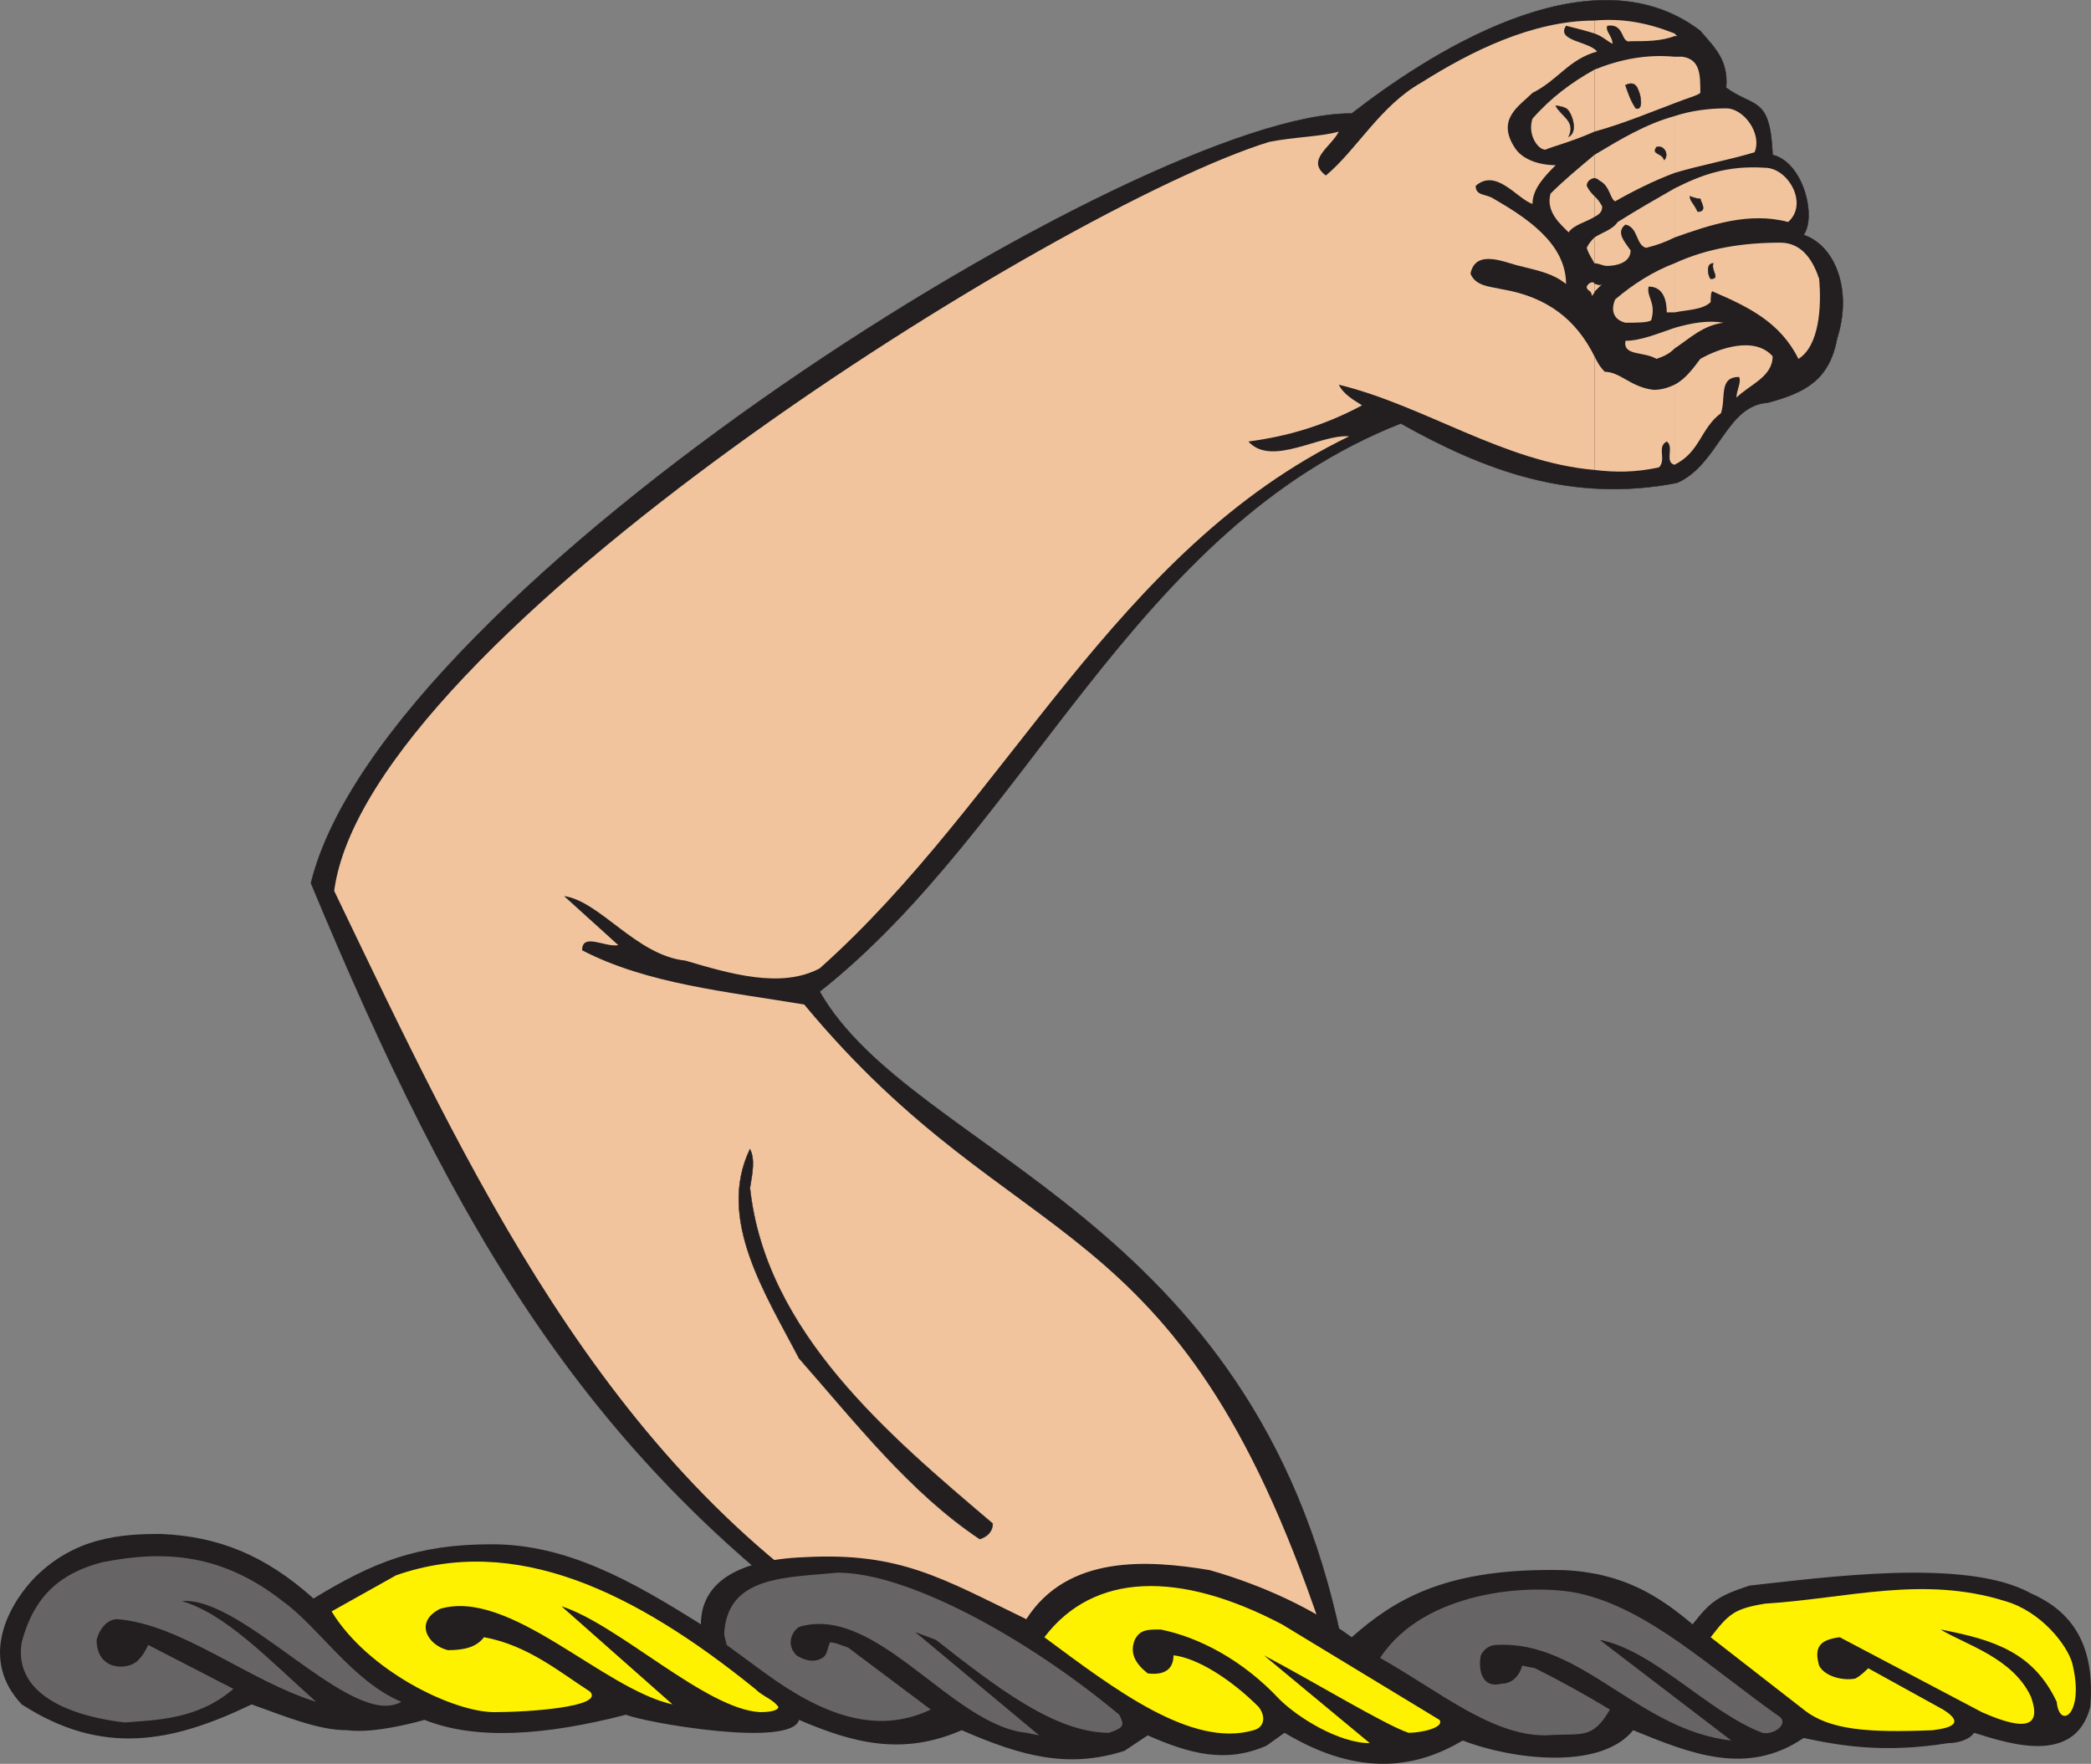
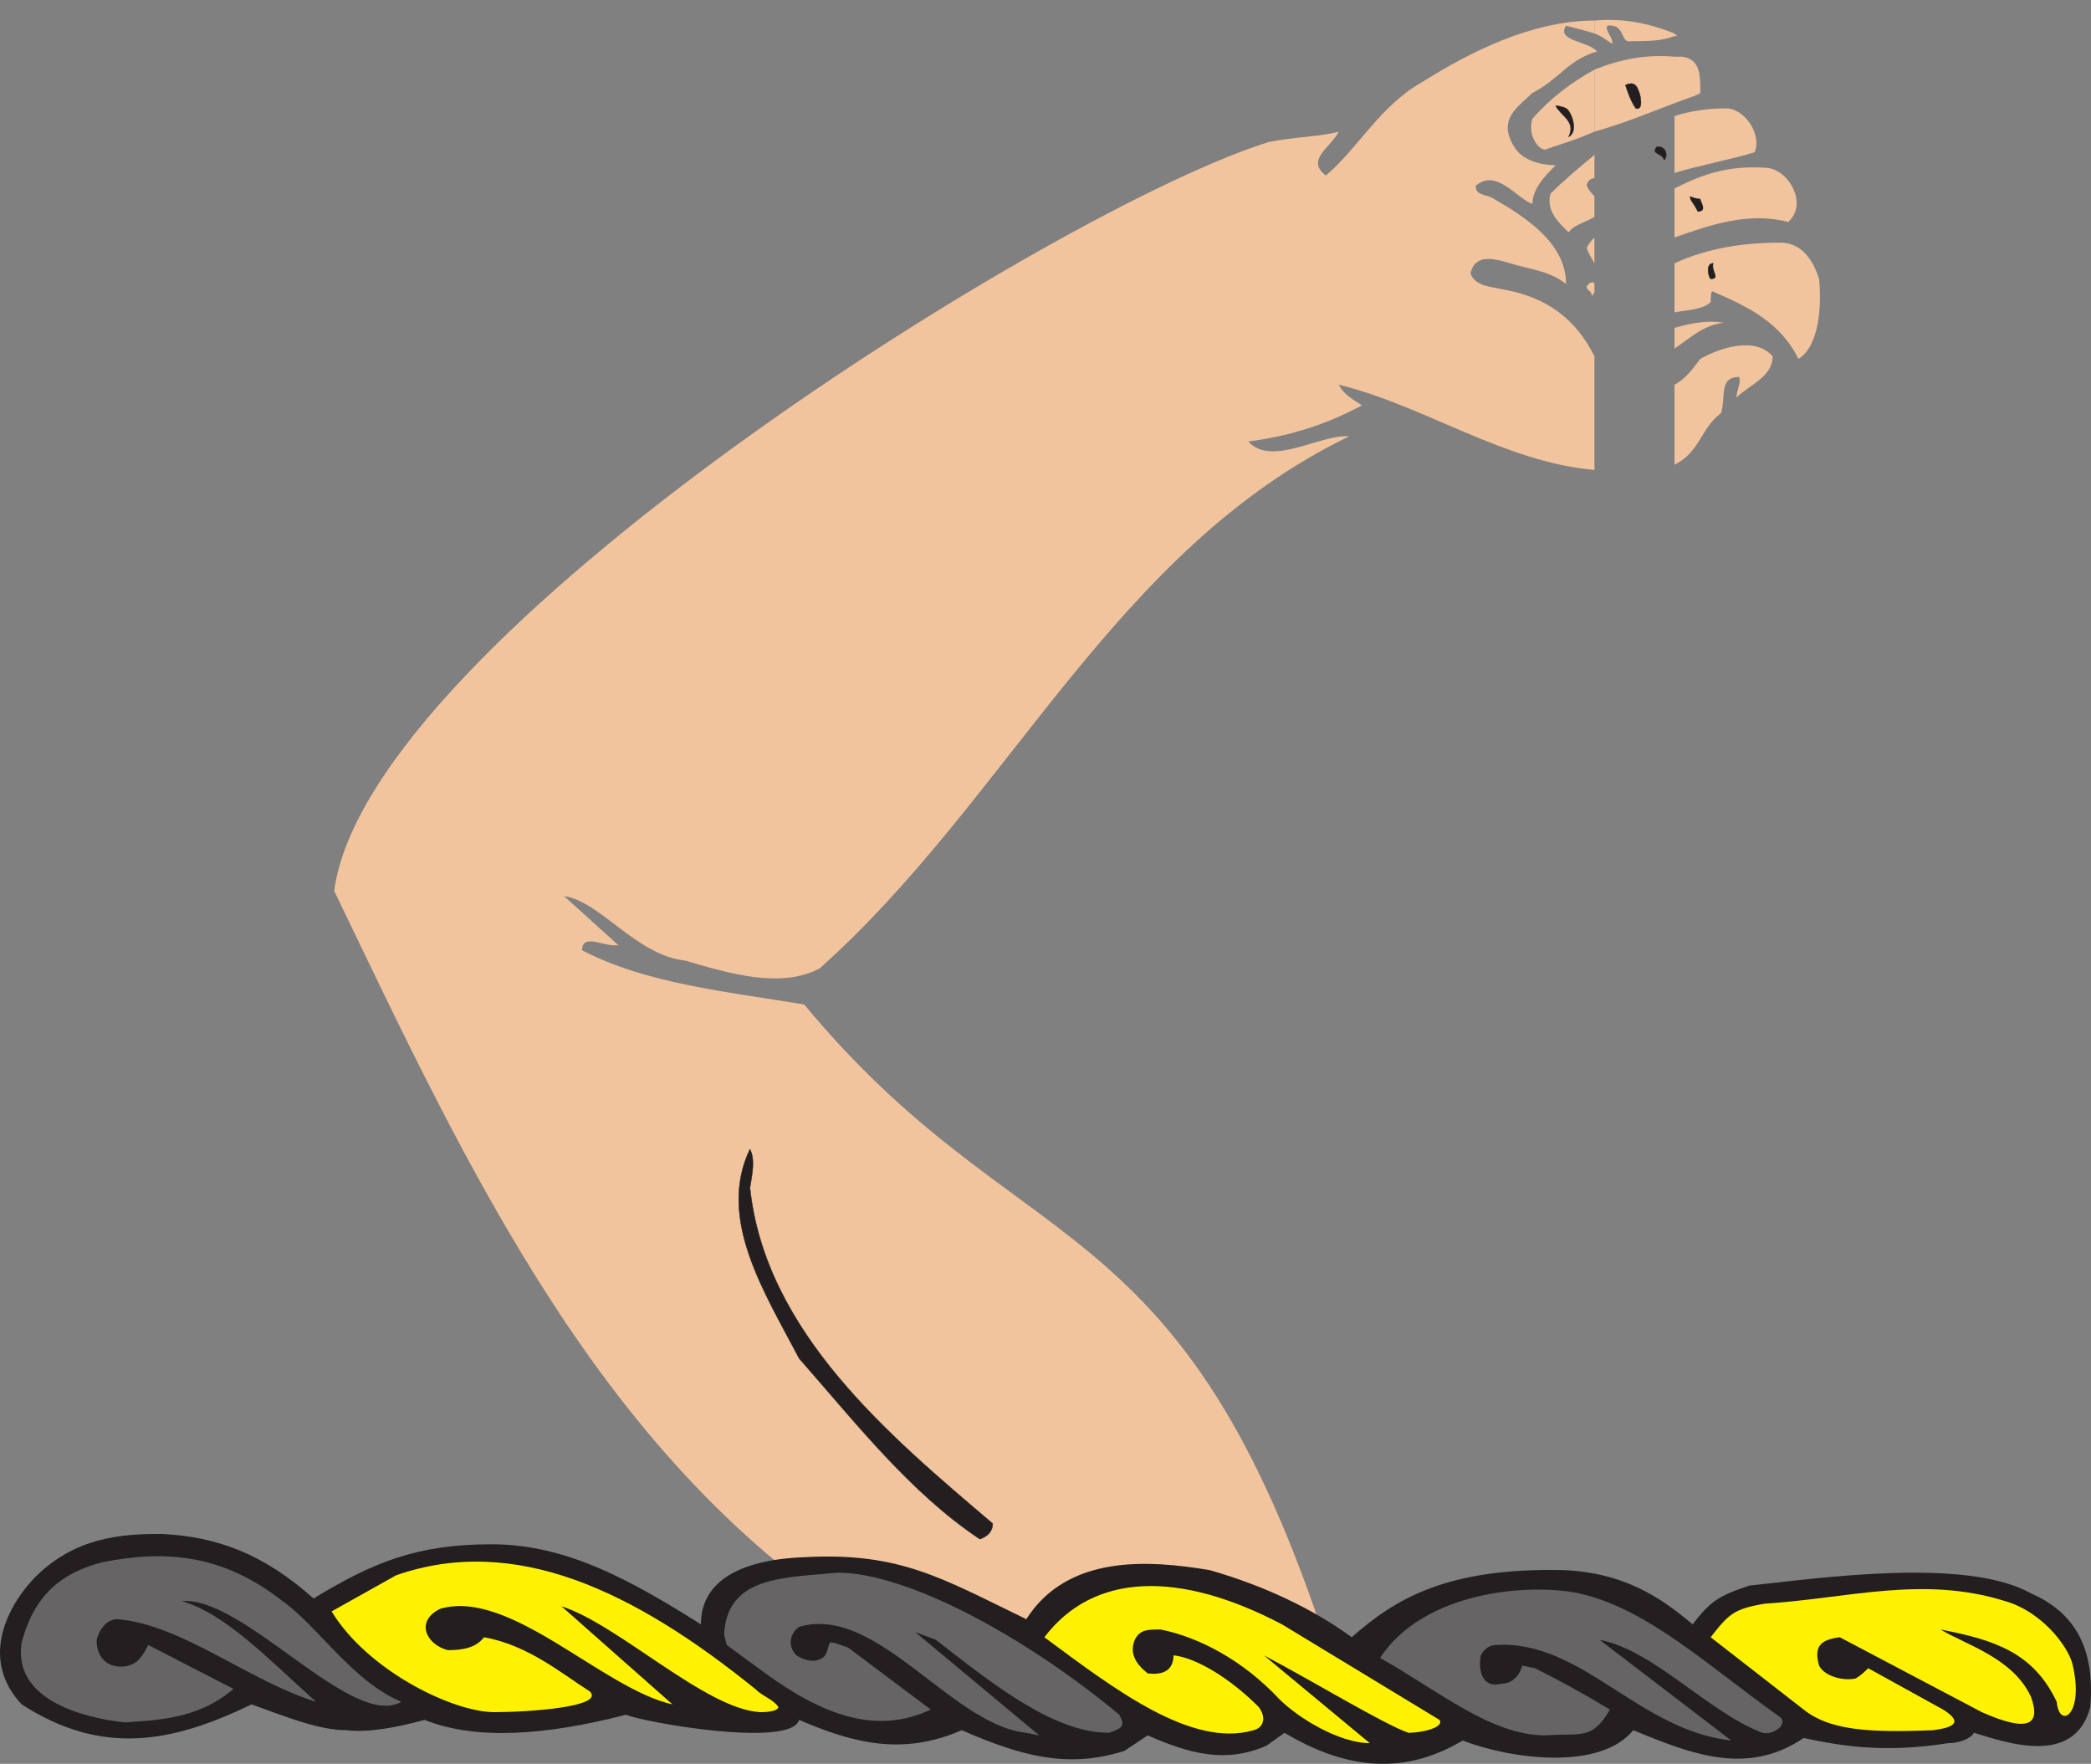
<svg xmlns="http://www.w3.org/2000/svg" width="607.259" height="512.232">
  <rect width="100%" height="100%" fill="#808080" stroke="none" />
-   <path fill="#231f20" fill-rule="evenodd" d="m250.053 479.222 139.5-3c-25.5-123.75-124.5-141-151.5-188.25 60.75-48 90.75-134.25 168.75-165 24 13.5 49.5 23.25 80.25 17.25 12-5.25 14.25-22.5 26.25-23.25 11.25-3 18-6.75 20.25-18.75 4.5-14.25-.75-27-9.75-30 3.75-5.25 0-21-9-23.25-.75-17.25-5.25-13.5-13.5-19.5.75-8.25-3.75-12-7.5-16.5-32.25-24.75-81 8.25-101.25 24-60-.75-281.25 137.25-302.25 223.5 42.75 102.75 81 167.25 159.75 222.75" />
-   <path fill="none" stroke="#231f20" stroke-linecap="round" stroke-linejoin="round" stroke-miterlimit="10" stroke-width=".12" d="m250.053 479.222 139.5-3c-25.5-123.75-124.5-141-151.5-188.25 60.75-48 90.75-134.25 168.75-165 24 13.5 49.5 23.25 80.25 17.25 12-5.25 14.25-22.5 26.25-23.25 11.25-3 18-6.75 20.25-18.75 4.5-14.25-.75-27-9.75-30 3.75-5.25 0-21-9-23.25-.75-17.25-5.25-13.5-13.5-19.5.75-8.25-3.75-12-7.5-16.5-32.25-24.75-81 8.25-101.25 24-60-.75-281.25 137.25-302.25 223.5 42.75 102.75 81 167.25 159.75 222.75zm0 0" />
  <path fill="#f1c49e" fill-rule="evenodd" d="M486.303 111.722v23.25c7.5-3.75 7.5-10.5 13.5-15 1.5-4.5-.75-10.5 5.25-10.5.75 1.5-.75 3.75-.75 6 3.75-3.75 10.5-6 10.5-12-5.25-6-15.75-2.25-21 .75-2.25 3-4.5 6-7.5 7.5m0-16.5v6c4.5-3 8.25-6.75 14.25-7.5-4.5-.75-9 0-14.25 1.5" />
  <path fill="#f1c49e" fill-rule="evenodd" d="M486.303 76.472v14.25c3.75-.75 8.25-.75 10.5-3 0-.75 0-3.75.75-3 10.5 4.5 19.5 9 24.75 19.5 6-3.75 6.75-15 6-23.25-1.5-4.5-4.5-10.5-11.25-10.5-10.5 0-21 1.5-30.75 6m0-21.75v14.25c10.5-3.75 21.75-7.5 33-4.5 6-5.25 0-15.75-6.75-15.75-11.25-.75-18.75 2.25-26.25 6m0-21v16.5c7.5-2.25 15.75-3.75 23.25-6 2.25-5.25-3-12.75-8.25-12.75s-10.5.75-15 2.25m0-17.25v13.5c3.75-1.5 6.75-2.25 7.5-3 0-5.25 0-9.75-5.25-10.5h-2.25m0-6.75v.75h.75zm0 .75v-.75c-7.5-3-15-4.5-23.25-3.75v3.75c2.25.75 3.75 2.25 5.25 3 0-2.25-2.25-3.75-1.5-5.25 5.25-.75 3.75 5.25 6.75 4.5 4.5 0 9 0 12.75-1.5m0 19.5v-13.5c-8.25-.75-15.75.75-23.25 3.75v18c8.25-2.25 17.25-6 23.25-8.25" />
-   <path fill="#f1c49e" fill-rule="evenodd" d="M486.303 50.222v-16.5c-8.25 2.25-15.75 6.75-23.25 11.25v6.75c.75 0 1.5.75 1.5.75 3 1.5 3 5.25 4.5 6 5.25-3 11.25-6 17.25-8.25m0 18.75v-14.25c-5.25 3-10.5 6-16.5 9.75-1.5 2.25-4.5 3-6.75 4.5v7.5c1.5 0 2.25.75 3.75.75 2.25 0 6.75-.75 6.75-4.5-1.5-2.25-4.5-5.25-1.5-7.5 3.75.75 3 6 6 6.75 3-.75 5.25-1.5 8.25-3m0 21.75v-14.25c-6 2.25-12 6-17.25 10.5-1.5 3.75 0 6 3 6.75 3 0 6.75 0 7.5-.75 1.5-5.25-1.5-6.75-.75-9.75 4.5 0 5.25 4.5 5.25 7.5h2.25m0 10.5v-6c-4.5 1.5-9.75 3.75-14.25 3.75-.75 4.5 5.25 3 9 5.25 2.25-.75 3.75-1.5 5.25-3m0 33.75v-23.25c-1.5.75-3.75 1.5-6 1.5-6.75-.75-9.75-5.25-14.25-5.25-1.5-1.5-2.25-3-3-4.5v33c6 .75 12 .75 18.75-.75 2.25-2.25-.75-6 2.25-7.5 2.25 1.5-.75 6 2.25 6.75m-23.25-52.5v2.25l2.25-2.25c-.75.75-1.5 0-2.25 0m0-25.5v6c1.5-.75 2.25-1.5 2.25-3-.75-1.5-1.5-2.25-2.25-3" />
  <path fill="#f1c49e" fill-rule="evenodd" d="M463.053 9.722v-3.75c-18 0-36 9-50.25 18-12 6.75-18.75 19.5-27.75 27-6-4.5 1.5-8.25 3.75-12.75-5.25 1.5-12.75 1.5-20.25 3-60.75 18.75-261.75 144-271.5 217.5 39 81 78 166.5 156.75 215.25l129.75-1.5c-42-124.5-87.75-105.75-150-180.75-22.5-3.75-45.75-6-64.5-15.75 0-5.25 6.75-.75 10.5-1.5l-15.75-14.25c10.5 1.5 21 17.25 35.25 18.75 12.75 3.75 27.75 8.25 39 2.25 54.75-48.75 85.5-121.5 153.75-154.5-8.25-.75-22.5 9-29.25 1.5 11.25-1.5 21.75-4.5 33-10.5-2.25-1.5-5.25-3-6.75-6 24.75 6 48 22.5 74.25 24.75v-33c-5.25-10.5-13.5-17.25-27-19.5-3-.75-7.5-.75-9-4.5 1.5-7.5 10.5-3 14.25-2.25 6 1.5 9.75 2.25 13.5 5.25 0-12-12-19.5-21-24.75-2.25-1.5-5.25-.75-5.25-3.75 6-5.25 12 3.75 16.5 5.25 0-4.5 3.75-8.25 6.75-11.25-4.5 0-9.75-1.5-12-5.25-5.25-8.25 1.5-12 5.25-15.75 7.5-3.75 10.5-9.75 18.75-12-2.25-3-12-3-9-7.5 3 .75 6 1.5 8.25 2.25" />
  <path fill="#f1c49e" fill-rule="evenodd" d="M463.053 38.222v-18c-6.75 3.75-12.75 8.25-18 14.25-1.5 4.5 1.5 9 3.75 9 1.5-.75 7.5-2.25 14.25-5.25m0 13.5v-6.75c-4.5 3.75-9 7.5-12.75 11.25-1.5 5.25 3 9 5.25 11.25 1.5-2.25 5.25-3 7.5-4.5v-6c-.75-.75-1.5-1.5-2.25-3 0-1.5 1.5-2.25 2.25-2.25m0 24.75v-7.5c-.75.75-1.5 1.5-2.25 3 .75 2.25 1.5 3 2.25 4.5m0 8.25v-2.25c0-.75-1.5-.75-2.25.75 0 1.5 1.5.75 1.5 3 0-.75.75-.75.75-1.5" />
  <path fill="#231f20" fill-rule="evenodd" d="M284.553 446.972c2.25-.75 3.75-2.25 3.75-4.5-30-25.5-66-55.5-70.5-97.5.75-4.5 1.5-8.25 0-11.25-9.75 20.25 4.5 42 14.25 60.75 16.5 18.75 32.25 39 52.5 52.5" />
  <path fill="none" stroke="#231f20" stroke-linecap="round" stroke-linejoin="round" stroke-miterlimit="10" stroke-width=".12" d="M284.553 446.972c2.25-.75 3.75-2.25 3.75-4.5-30-25.5-66-55.5-70.5-97.5.75-4.5 1.5-8.25 0-11.25-9.75 20.25 4.5 42 14.25 60.75 16.5 18.75 32.25 39 52.5 52.5zm0 0" />
  <path fill="#231f20" fill-rule="evenodd" d="M496.803 80.972c3 0 0-2.25.75-4.5-2.25 0-1.5 3.75-.75 4.5" />
  <path fill="none" stroke="#231f20" stroke-linecap="round" stroke-linejoin="round" stroke-miterlimit="10" stroke-width=".12" d="M496.803 80.972c3 0 0-2.25.75-4.5-2.25 0-1.5 3.75-.75 4.5zm0 0" />
  <path fill="#231f20" fill-rule="evenodd" d="M493.053 61.472c3 0 .75-3 .75-3.75-1.5 0-3-.75-3-.75 0 1.5.75 1.5 2.25 4.5" />
-   <path fill="none" stroke="#231f20" stroke-linecap="round" stroke-linejoin="round" stroke-miterlimit="10" stroke-width=".12" d="M493.053 61.472c3 0 .75-3 .75-3.75-1.5 0-3-.75-3-.75 0 1.5.75 1.5 2.25 4.5zm0 0" />
  <path fill="#231f20" fill-rule="evenodd" d="M483.303 46.472c1.5-1.5 0-4.5-2.25-3.75-1.5 2.25 1.5 1.5 2.25 3.75" />
-   <path fill="none" stroke="#231f20" stroke-linecap="round" stroke-linejoin="round" stroke-miterlimit="10" stroke-width=".12" d="M483.303 46.472c1.5-1.5 0-4.5-2.25-3.75-1.5 2.25 1.5 1.5 2.25 3.75zm0 0" />
+   <path fill="none" stroke="#231f20" stroke-linecap="round" stroke-linejoin="round" stroke-miterlimit="10" stroke-width=".12" d="M483.303 46.472c1.5-1.5 0-4.5-2.25-3.75-1.5 2.25 1.5 1.5 2.25 3.75z" />
  <path fill="#231f20" fill-rule="evenodd" d="M455.553 39.722c3-1.5.75-7.5-.75-8.25s-3-.75-3-.75c1.5 3 6 4.5 3.75 9" />
  <path fill="none" stroke="#231f20" stroke-linecap="round" stroke-linejoin="round" stroke-miterlimit="10" stroke-width=".12" d="M455.553 39.722c3-1.5.75-7.5-.75-8.25s-3-.75-3-.75c1.5 3 6 4.5 3.75 9zm0 0" />
  <path fill="#231f20" fill-rule="evenodd" d="M475.053 31.472c2.25.75 1.5-3.75.75-5.25-.75-2.25-2.25-2.25-3.75-1.5.75 2.25 1.5 4.5 3 6.75" />
  <path fill="none" stroke="#231f20" stroke-linecap="round" stroke-linejoin="round" stroke-miterlimit="10" stroke-width=".12" d="M475.053 31.472c2.25.75 1.5-3.75.75-5.25-.75-2.25-2.25-2.25-3.75-1.5.75 2.25 1.5 4.5 3 6.75zm0 0" />
  <path fill="#231f20" fill-rule="evenodd" d="m373.053 503.222-5.25 3.75c-12 5.25-22.5 2.25-34.5-3l-6.75 4.5c-16.5 5.25-30 1.5-47.25-6-17.25 7.5-31.5 3.75-47.25-3-2.25 8.25-45 .75-50.25-1.5-23.25 6-43.5 7.5-58.5 1.5-8.25 2.25-16.5 3.75-22.5 3-8.25 0-17.25-3.75-27.75-7.5-23.25 11.25-43.5 15-66.75 0-12-12.75-4.5-27.75 3-36 12-12.75 26.25-13.5 37.5-13.5 16.5.75 30 6 44.25 18.75 17.25-10.5 30-15.75 51.75-15.75s40.5 10.5 60.75 23.25c0-12 10.5-18.75 30-19.5 27.75-1.5 39.75 6 64.5 18 12-18.75 35.25-17.25 53.25-14.25 15.75 4.5 30 11.25 41.25 19.5 12.75-11.25 27.75-20.25 61.5-19.5 17.25.75 27.75 7.5 37.5 15.75 5.25-6.75 7.5-8.25 16.5-11.25 21-2.25 63-8.25 81.75 2.25 12 5.25 18.75 15 17.25 33-4.5 17.25-24 10.5-33.75 7.5-1.5 2.25-5.25 3-7.5 3-18.75 3-31.5.75-42-1.5-16.5 11.25-33 4.5-49.5-2.25-9.75 12-36 8.25-49.5 3-12.75 7.5-29.25 11.25-51.75-2.25" />
  <path fill="#676465" fill-rule="evenodd" d="M6.303 476.972c3.75-14.25 12-20.25 23.25-23.25 18.75-3.75 35.25-2.25 52.5 11.25 10.5 7.5 20.25 23.25 34.5 29.25-14.25 8.25-45.75-30.75-63.75-29.25 12.75 3.75 24.75 16.5 39 29.25-19.5-6-39-22.5-57.75-24-3 0-5.25 3-6 6 0 9 9 9 12 6 1.5-1.5 2.25-3 3-4.5l24.75 12.75c-10.5 9-22.5 9-31.5 9.75-6.75-.75-33-4.5-30-23.25m442.5 27c-15.75 0-30.75-12.75-48-22.5 12.75-19.5 43.5-21.75 57.75-18.75 20.25 4.5 38.25 21.75 58.5 36 2.25 2.25-2.25 5.25-5.25 4.5-15.75-6-31.5-24-47.25-27l38.25 29.25c-27-3-43.5-29.25-68.25-27.75-2.25 0-3.75 1.5-4.5 3-.75 3.75 0 9.75 6 8.25 3 0 5.25-2.25 6-5.25l3.75.75c7.5 3.75 14.25 7.5 21.75 12-5.25 9-8.25 6.75-18.75 7.5m-150.75-.75c-21.75-2.25-43.5-37.5-66-30.75-2.25 1.5-3.75 5.25-.75 8.25 2.25 1.5 5.25 2.25 7.5.75 1.5-.75 1.5-3 2.25-4.5 1.5 0 3 .75 5.25 1.5l24 18c-15.75 7.5-31.5 1.5-48-10.5l-11.25-8.25-.75-3c.75-17.25 18-16.5 33-18 20.25 0 54.75 18.75 81.75 41.25 1.5 3 1.5 3.75-3 5.25-15.75 0-33-13.5-50.25-27l-6-2.25 36 30-3.75-.75" />
  <path fill="#fff200" fill-rule="evenodd" d="M143.553 497.222c-12 0-36.75-12-47.25-29.25l18.75-10.5c34.5-12 69 4.5 104.25 33 2.25 2.25 5.25 3 6.75 5.25 0 .75-1.5 1.5-5.25 1.5-15.75-.75-41.25-25.5-57.75-30.75l32.25 28.5c-20.25-4.5-47.25-33.75-67.5-27.75-7.5 3.75-3.75 10.5 2.25 12 4.5 0 8.25-.75 10.5-3.75 12.75 2.25 22.5 10.5 30.75 15.75 4.5 4.5-18 6-27.75 6m228-3.75c-10.5-11.25-23.25-18-34.5-20.25-3.75 0-6 0-7.5 3-1.5 3.75 0 6.75 3.75 9.75 6 .75 7.5-2.25 7.5-5.25 6.75.75 16.5 6.75 24.75 15 2.25 3 1.5 6-1.5 6.75-18 5.25-40.5-12-60.75-27 14.25-18.75 39-19.5 69-3.75l45.75 27.75c1.5 2.25-5.25 3.75-9 3.75-6.75-2.25-27.75-15-42-22.5l30.75 25.5c-9 0-21-7.5-26.25-12.75m152.25 3-27-21c5.25-6.75 6.75-8.25 15.75-9.75 24-1.5 45.75-8.25 69.75-.75 10.5 3 18 12.75 19.5 18 3.75 15-3.75 19.5-4.5 11.25-6.75-14.25-18-18-33.75-21 7.5 4.5 21 8.25 26.25 19.5 3 8.25-.75 10.5-14.25 4.5l-41.25-21.75c-6 .75-7.5 3-6 8.25 1.5 3 6.75 4.5 10.5 3.75 1.5-.75 3-2.25 3.75-3l21.75 12c6 3.75 3 5.25-3 6-18.75.75-30 0-37.5-6" />
</svg>